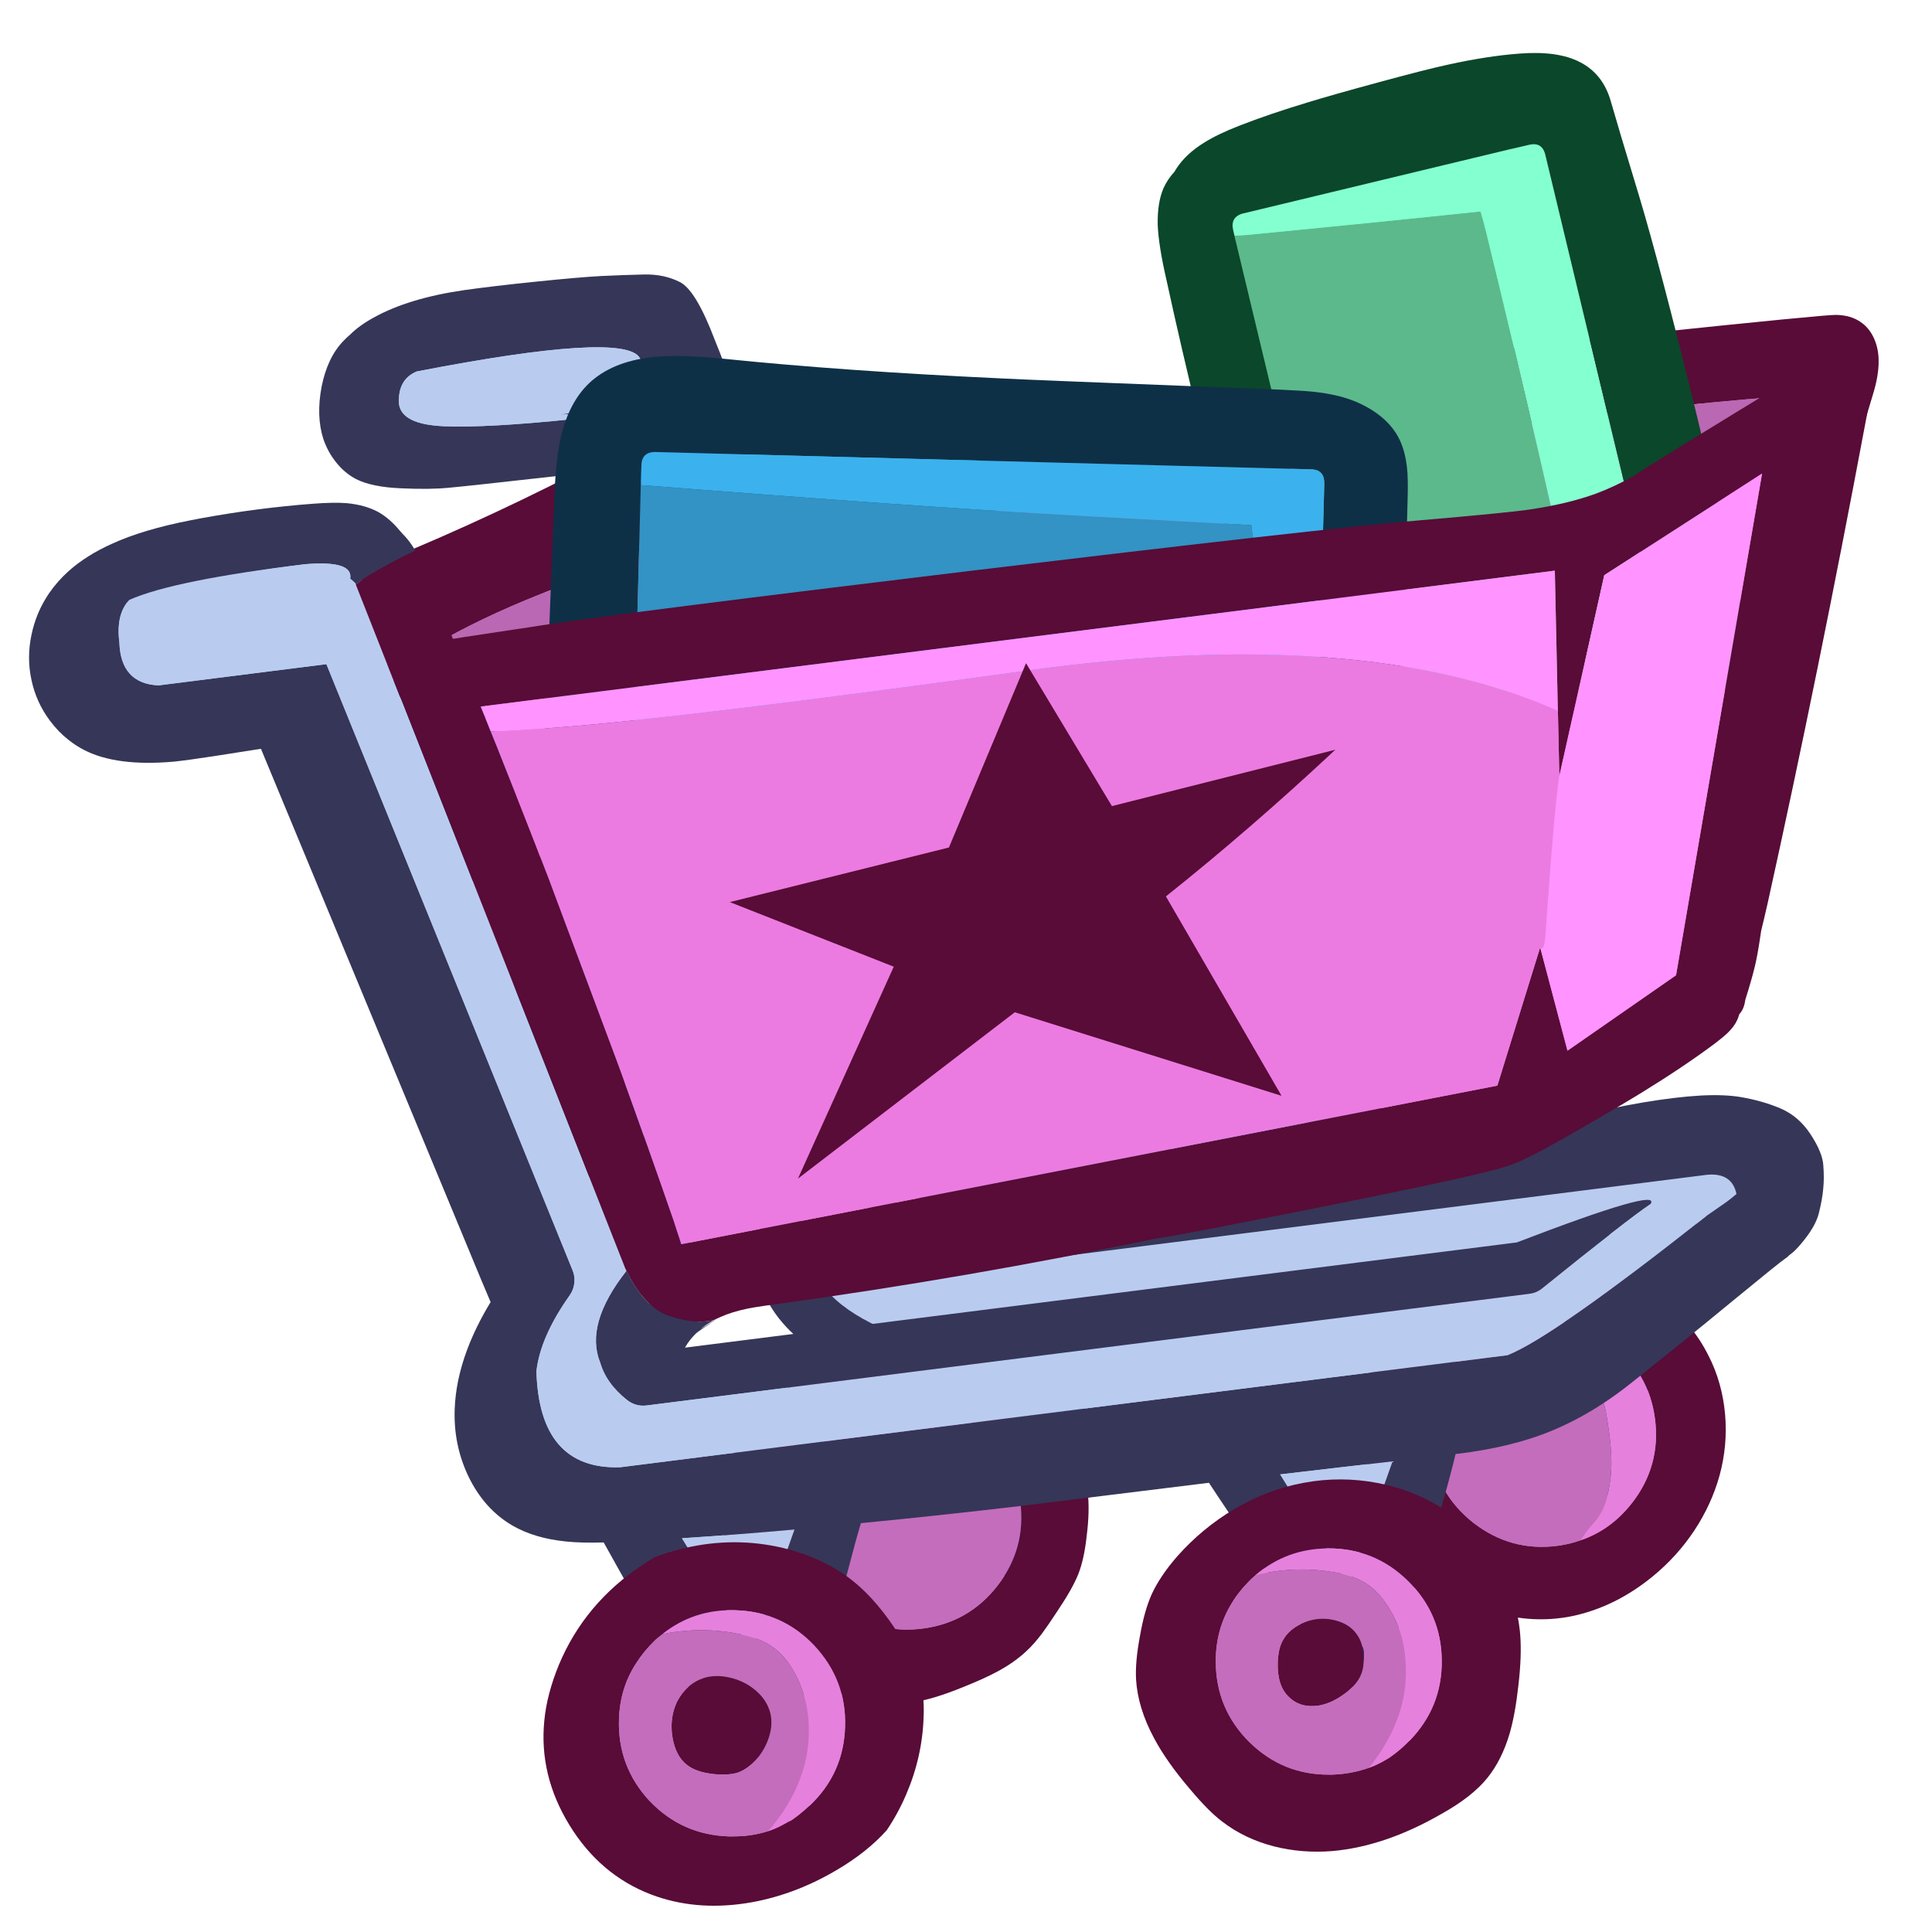
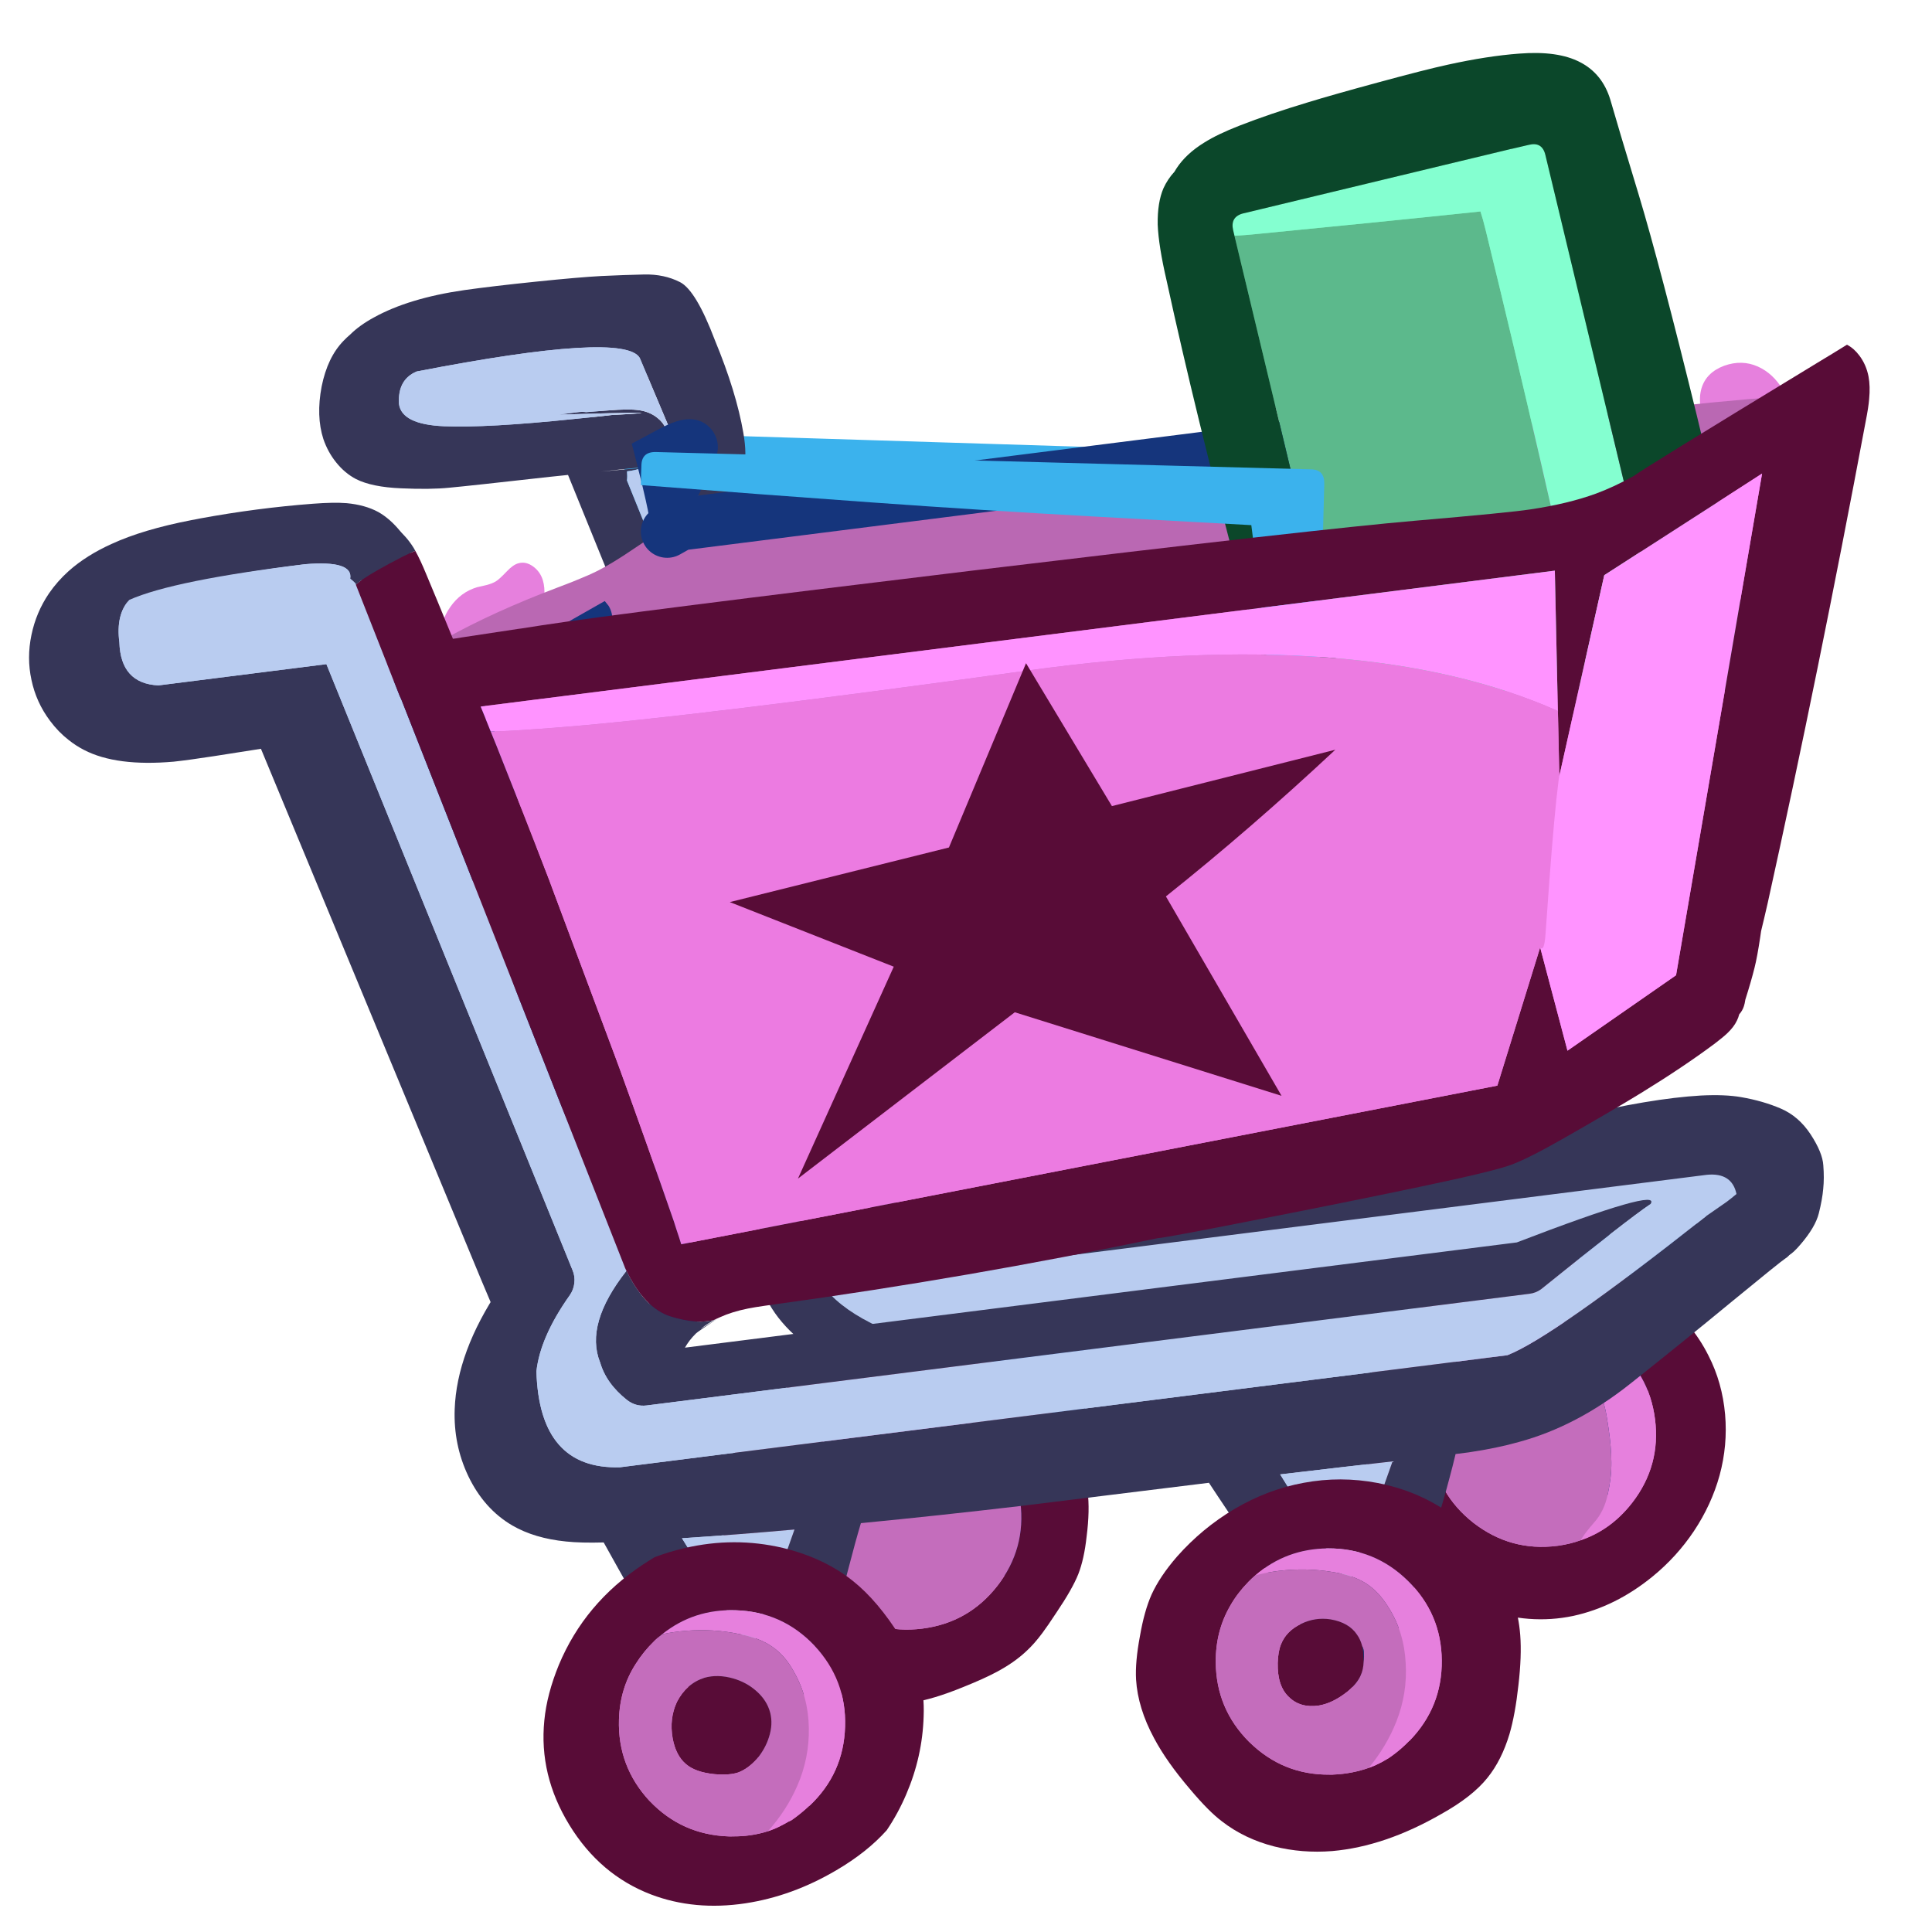
<svg xmlns="http://www.w3.org/2000/svg" xmlns:xlink="http://www.w3.org/1999/xlink" version="1.1" preserveAspectRatio="none" x="0px" y="0px" width="80px" height="80px" viewBox="0 0 80 80">
  <defs>
    <g id="shop_basic_0_Layer1_0_FILL">
      <path fill="#E680DD" stroke="none" d=" M -82.65 351.85 Q -86.05 352.45 -88.3 355.35 -88.8 356.05 -90.35 359.05 -91.35 361 -93.65 364.75 -95.4 368.15 -95.55 370.85 -95.7 374.9 -92.85 378.65 -90.6 381.6 -86.55 384.1 -82.15 386.9 -77.45 388.5 -71.3 390.7 -66.15 390.25 -62.05 389.95 -56.45 387.6 -51.9 385.8 -49.25 383.85 -45.75 381.35 -41.6 375.9 -38.15 371.35 -36.65 368.1 -34.6 363.6 -34.35 358.5 -34.1 353.45 -35.75 348.75 -37.8 342.9 -41.8 342 -43.7 341.6 -46 342.4 -47.45 342.9 -49.95 344.3 -56.95 348.2 -62.4 350.05 -69.5 352.4 -75.7 352 -76.85 351.95 -79.15 351.7 -81.2 351.55 -82.65 351.85 M -128.75 370.75 Q -134.9 370.15 -139.15 371.7 -143.95 373.5 -149 379 -157 387.65 -160 397.15 -161.7 402.4 -161.7 407.7 -161.75 413.3 -159.9 418.2 -156.85 426.45 -148.85 432.1 -141.3 437.45 -132 438.65 -125.45 439.45 -119.95 438.05 -114.25 436.6 -109.2 432.65 -104.55 429 -101 423.65 -97.75 418.85 -95.75 413.15 -94.15 408.65 -94 404.95 -93.65 398.3 -97.6 390.75 -100.05 386.25 -106.05 378.65 -107.6 376.7 -108.5 375.8 -110 374.3 -111.5 373.6 -112.8 372.95 -114.7 372.6 -115.35 372.5 -118.05 372.2 -121.55 371.8 -128.75 370.75 M -224.25 349.15 Q -228.5 349.55 -231.3 350.4 -235.05 351.5 -237.45 353.6 -241.1 356.7 -242.8 363.1 -244.95 371.15 -241.85 376.6 -241.35 377.4 -240.15 379 -239 380.5 -238.5 381.4 -238.4 381.55 -236.9 384.85 -235.95 386.95 -234.85 387.95 -233.15 389.55 -230.3 389.9 -228.3 390.15 -225.05 389.8 -220.45 389.3 -218.25 388.6 -215.05 387.6 -209.95 384.15 -207.05 382.25 -205.05 380.6 -199.55 375.95 -195.25 366.95 -194 364.25 -193.55 362.35 -193 359.7 -193.7 357.6 -195.05 353.8 -200.75 351.5 -210.15 347.7 -224.25 349.15 M -291.35 375 Q -296.2 378.35 -298.9 381.55 -302.15 385.5 -304.45 391.65 -308.3 401.85 -307.05 410.9 -306.4 415.9 -304.1 420.25 -301.7 424.85 -297.95 427.8 -293.2 431.5 -286.15 432.85 -280.65 433.9 -272.95 433.65 -266.15 433.45 -262.1 432.05 -256.65 430.2 -252.25 425.45 -248.25 421.1 -245.85 415.2 -244.4 411.7 -242.8 405.55 -241.2 399.05 -241.15 395.65 -241.05 390.8 -243.05 387.45 -243.6 386.6 -244.65 385.25 -245.9 383.65 -246.3 383.1 -248.1 379.9 -249.2 378.45 -251.3 375.65 -256.3 373.1 -267.4 367.4 -276.35 368.55 -283.15 369.45 -291.35 375 M 25.85 123.7 Q 27.05 119.1 27.1 115.3 27.15 110.8 25.4 106.95 23.55 102.75 20.05 100.6 16.35 98.35 11.8 99.35 7.15 100.45 5.5 104.25 4.65 106.2 4.7 108.85 4.7 110.6 5.25 113.65 L 6.85 123.1 Q 7.15 124.95 6.75 125.75 6.3 126.7 4.65 127.6 -1.1 130.75 -4.3 132.3 -9.4 134.75 -13.7 136.05 -18.85 137.65 -25.35 138.45 -29.95 139 -37.3 139.3 -59.2 140.4 -86.6 140.55 -103.05 140.65 -135.95 140.35 L -257.6 139.25 Q -274.15 139.15 -287.35 138.9 -287.9 131.05 -286 123.45 -285.1 119.85 -285.05 119.4 -284.6 117.1 -284.9 115.35 -285.25 113.2 -286.8 111.7 -288.45 110.1 -290.4 110.4 -291.75 110.6 -293.5 112.05 -295.65 113.8 -296.5 114.15 -297.4 114.55 -298.85 114.75 -299.65 114.85 -301.3 115 -305.45 115.7 -308.45 119 -311.5 122.35 -311.75 126.5 -311.9 129 -311.2 132.05 -310.8 134.3 -309.2 140.85 L -288.8 222.8 Q -284.05 241.85 -281.95 251.45 -278.45 267.4 -276.8 280.4 -276.4 283.6 -275.85 285.35 -275 288 -273.3 289.35 -271.1 291.1 -267.4 290.9 -265.45 290.8 -260.95 289.7 -252.6 287.65 -239.7 287.4 -225.35 287.5 -218.2 287.05 -209.15 286.5 -195.5 284.1 -175.1 280.55 -172.85 280.2 -162 278.6 -148.5 277.75 -139.55 277.15 -124.05 276.65 L -73.45 275.05 Q -65.7 274.85 -61.7 274.4 -55.25 273.65 -50.4 271.75 -45.4 269.8 -38.5 265 -29 258.35 -27.1 257.25 -23.45 255.25 -21.75 254.2 -18.75 252.3 -17 250.35 -15.15 248.25 -13.85 245 -13.1 243.2 -11.85 239.05 4.1 185.4 23.2 131.8 25.15 126.4 25.85 123.7 Z" />
      <path fill="#B9CCF0" stroke="none" d=" M -125.65 351.25 Q -128.75 350.9 -130.75 351.55 -133.6 352.55 -134.35 354.95 -134.45 355.3 -134.6 356 -134.75 356.65 -135 357.05 -135.3 357.5 -136.15 358.25 -137 359.25 -136.85 360.8 -136.7 362.25 -135.8 363.45 -134.9 364.6 -133.7 364.9 -132.95 365 -131.85 364.7 -130.2 364.25 -130.05 364.2 -129.25 364.1 -128 364.25 -126.25 364.45 -125.95 364.45 -123.6 364.3 -122.4 364.35 -121.55 364.35 -120.15 364.55 -118.35 364.85 -117.9 364.9 -114.6 365.15 -113 365.55 -112.85 365.6 -109.2 367 -106.95 367.85 -105.4 367.65 -103.7 367.45 -101.1 365.65 -99.3 364.45 -98.7 363.6 -97.95 362.5 -97.8 360.75 -97.45 358.4 -98.25 356.95 -99.15 355.2 -102.05 354.15 -107.5 352.05 -113 352.05 -113.75 352.05 -116.75 352.15 -119.1 352.2 -120.55 352.05 -122.25 351.9 -125.65 351.25 M -249.65 353.4 Q -250.85 352.9 -252.85 353.15 -256.05 353.45 -256.2 353.45 -257.6 353.45 -259.85 352.85 -262.55 352.15 -263.55 352.05 -264.6 351.95 -266.1 352 -266.95 352 -268.65 352.1 -272.35 352.2 -275.95 351.5 -277.85 351.1 -278.6 351.1 -280.15 351 -281.15 351.55 -281.95 352.05 -282.45 352.9 -282.95 353.75 -282.9 354.7 -282.85 355.85 -282.05 356.9 -281.35 357.85 -280.2 358.45 -278.85 359.2 -275.6 359.7 -270.25 360.5 -268.5 360.5 -266.5 360.5 -266.1 360.55 -264.95 360.7 -262.75 361.4 -259.25 362.55 -254.85 363.2 -252.05 363.5 -250.8 362.95 -249.55 362.45 -248.55 361.2 -246.95 359.45 -246.9 357.6 -246.8 356.25 -247.6 355.05 -248.4 353.9 -249.65 353.4 M -321.7 117.75 Q -322.1 112.5 -322.5 109.45 -323.55 102.1 -327.8 101.25 -328.85 101.05 -330.4 101.35 L -333.05 101.85 Q -334.8 102.05 -337.25 101.65 -338.65 101.4 -341.45 100.8 -346.85 99.75 -354.85 100.25 -359.4 100.55 -368.45 101.2 -378.55 101.45 -380.5 101.75 -387.2 102.7 -390.75 106.35 -394.6 110.3 -395.5 118.3 -396.75 128.85 -391.8 133.8 -388.6 137 -382.85 137.7 -379.25 138.1 -372.45 137.5 -360.7 136.5 -349.45 136.5 -346.55 136.5 -345.2 137.25 -343.9 138 -343.05 139.75 -342.55 140.85 -342 143 -326.1 208.65 -308.45 277.25 -307.15 282.4 -307.5 285.05 -307.75 286.9 -308.75 289.05 -309.15 289.85 -310.75 292.75 -317.85 305.85 -317.1 317.65 -316.65 324.35 -313.55 330.1 -310.3 336.2 -304.95 339.5 -297.85 343.9 -286.65 343.65 -283 343.6 -277.15 342.95 -269.65 342.15 -267.7 342 -262.85 341.65 -249.9 341.85 -223.5 342.4 -170.65 341.9 L -91.75 341.1 Q -82.6 341 -78.05 340.7 -70.45 340.2 -64.5 338.75 -54.7 336.35 -42.9 329.65 -29.4 321.35 -22.7 317.2 -17.5 314.05 -15.5 312.55 -11.65 309.7 -9.5 306.6 -7.6 303.75 -7.3 300.65 -6.95 297.15 -8.85 294.85 -10.3 293.1 -13 292.25 -14.9 291.7 -18.05 291.45 -27.05 290.75 -45.1 290.85 L -212.3 292.1 Q -225.15 292.2 -231.55 293 -237.2 293.7 -239.1 296.2 -240.4 297.95 -240.3 300.35 -240.25 302.6 -239.05 304.65 -237.45 307.4 -232.7 310.85 -240.3 312.9 -249.95 314 -256.05 314.7 -267.55 315.45 -273.05 315.8 -275.85 315.85 -280.5 315.9 -284.15 315.35 -287.15 314.85 -288.35 313.7 -290.65 311.55 -289.7 307.45 -289.05 304.65 -286.2 299.95 -283.15 295.05 -282.4 292.5 -281.55 289.4 -281.95 285.35 -282.25 282.7 -283.35 278.1 -285.3 270.15 -291.6 246.9 -296.85 227.4 -299.5 215.6 -299.65 214.95 -304.5 191.75 -307.45 177.45 -310.1 168.1 -314.4 154.2 -316.45 147.25 -320.05 134.95 -321.05 126.05 -321.3 123.8 -321.7 117.75 M -290.5 55.8 Q -296.05 56.75 -299.95 56.95 -302.1 57.1 -306.5 57.1 -310.4 57.2 -313 57.8 -316.85 58.65 -319.2 60.85 -321.8 63.2 -322.35 66.85 -322.75 69.95 -321.3 73.05 -319.9 75.95 -317.3 78 -312.85 81.55 -305.5 82.4 -301.8 82.9 -294.35 82.8 -284.15 82.6 -279.15 82.35 -276.85 82.25 -275.75 82.1 -273.9 81.8 -272.55 81.1 -271.2 80.4 -269.3 78.55 -267.15 76.4 -266.25 75.75 -265.05 74.9 -263.1 74.05 -260.85 73.15 -259.8 72.65 -257.55 71.6 -253.25 68.6 -251.35 67.3 -250.65 66.4 -249.05 64.35 -249.2 61.2 -249.3 58.95 -250.4 57.15 -251.65 55.2 -253.6 54.9 -254.8 54.75 -257.15 55.15 -258.25 55.15 -259.7 54.8 -260.55 54.6 -262.2 54.1 -269.65 52.05 -281.15 54.05 -284.25 54.6 -290.5 55.8 Z" />
      <path fill="#3BB2ED" stroke="none" d=" M -99.2 129.6 Q -96.55 129.65 -95.1 129.5 -92.9 129.2 -91.35 128.3 -87.1 125.9 -86.45 119.05 -86 114 -88.25 111.4 -89.4 110.05 -91.5 109.2 -92.85 108.65 -95.4 108.1 -102.4 106.65 -119.3 103.9 L -246.25 83.8 Q -250.8 83.1 -253.65 83.4 -257.7 83.9 -259.7 86.45 -261.05 88.25 -261.85 92.45 L -266.35 115.9 Q -267.95 124.5 -264.2 127.2 -262.55 128.4 -259.85 128.4 -258.7 128.4 -255.05 127.85 -251.1 127.25 -242.1 127.35 L -99.2 129.6 Z" />
      <path fill="#74E7AF" stroke="none" d=" M -19.85 46.05 Q -20.7 41.05 -23.15 38.9 -25.35 37 -30.35 36.4 -42.95 35 -62.55 38.5 -67.9 39.5 -78.6 41.55 -88 43.25 -94.75 43.85 -98.45 44.15 -100.35 44.7 -103.35 45.6 -104.7 47.6 -106.15 49.7 -106.15 54.35 -106.15 66.7 -104.95 78.9 -104.7 81.75 -104.65 82.35 -104.6 84.35 -104.85 85.8 -104.95 86.55 -105.3 88.05 -105.55 89.35 -105.4 90.25 -105.05 92.2 -103.05 93.7 -101.75 94.75 -99.1 95.85 L -83.95 102.05 Q -80.95 103.25 -79.35 104.2 -76.95 105.65 -75.7 107.55 -74.25 109.8 -74 113.55 -73.85 115.7 -73.9 120.1 -73.5 126.65 -69.75 129.2 -68.4 130.1 -66.4 130.5 -65.25 130.75 -62.75 130.95 -51.2 131.85 -44.05 132.1 -33.8 132.45 -25.4 131.85 -22 131.6 -19.9 130.95 -17 130 -15.55 128.05 -14.3 126.35 -14 123.7 -13.85 122 -14.1 118.9 -16 98.95 -16.9 88.95 -18.45 71.45 -18.85 59 -19.15 49.95 -19.85 46.05 Z" />
    </g>
    <g id="shop_basic_0_Layer0_0_FILL">
      <path fill="#363658" stroke="none" d=" M -231.1 85.35 Q -231.552 75.125 -235.2 61.75 -238.301 48.893 -241.95 46.4 -245.606 43.909 -250.55 43.4 -255.446 42.895 -261.05 42.45 -266.596 42.049 -277.35 41.8 -288.103 41.551 -295.2 41.65 -309.05 41.9 -318.2 45.55 -321.994 47.03 -324.55 49 -325.531 49.64 -326.4 50.35 -330.85 53.9 -333.2 60.9 -335.5 68 -334.4 73.85 -333.7 77.2 -332 79.95 -330.2 82.9 -327.6 84.7 -323.95 87.153 -316.85 88.35 -309.695 89.589 -304.95 89.7 -300.217 89.865 -280 90.15 -277.607 90.212 -275.45 90.25 L -267.25 121.05 Q -266.71 122.978 -265.25 124.25 -263.743 125.585 -261.8 125.85 -259.856 126.105 -258.1 125.2 L -238.9 115.75 -232.55 112.6 Q -230.431 111.578 -229.5 109.4 -228.514 107.284 -229.15 105.05 L -232.15 94.3 Q -230.833 90.951 -231.1 85.35 M -314.75 67.55 Q -314.346 61.539 -309.4 60.15 -257.165 56.716 -254.2 63.75 L -243.1 103.35 -256.75 110.05 -261.15 93.45 Q -260.906 92.462 -260.85 91.2 -258.727 91.228 -257.05 90.8 -258.414 90.784 -261.55 90.65 -264.73 90.562 -267.25 90.45 -258.613 90.578 -256.7 90.7 -256.385 90.645 -256.1 90.55 -253.15 89.65 -251.35 87.2 -249.35 84.6 -250.05 81.85 -250.45 80.3 -251.75 79 -252.95 77.75 -254.6 77.05 -256.75 76.1 -261.25 75.8 -263.833 75.626 -269.05 75.4 -269.982 75.15 -271 75.15 L -275.8 75.15 Q -244.486 78.185 -261.5 77 -262.025 76.962 -262.55 76.9 -265.826 76.882 -272.35 76.7 -293.912 76.206 -304.35 74.45 -314.735 72.694 -314.75 67.55 Z" />
      <path fill="#B9CCF0" stroke="none" d=" M -309.4 60.15 Q -314.346 61.539 -314.75 67.55 -314.735 72.694 -304.35 74.45 -293.912 76.206 -272.35 76.7 -265.826 76.882 -262.55 76.9 -262.025 76.962 -261.5 77 -244.486 78.185 -275.8 75.15 L -271 75.15 Q -269.982 75.15 -269.05 75.4 -263.833 75.626 -261.25 75.8 -256.75 76.1 -254.6 77.05 -252.95 77.75 -251.75 79 -250.45 80.3 -250.05 81.85 -249.35 84.6 -251.35 87.2 -253.15 89.65 -256.1 90.55 -256.385 90.645 -256.7 90.7 -254.961 90.856 -257.05 90.8 -258.727 91.228 -260.85 91.2 -260.906 92.462 -261.15 93.45 L -256.75 110.05 -243.1 103.35 -254.2 63.75 Q -257.165 56.716 -309.4 60.15 Z" />
    </g>
    <g id="shop_basic_0_Layer0_1_FILL">
      <path fill="#363658" stroke="none" d=" M 9.15 290.75 Q 6.786 285.939 2.65 283.5 -1.495 281.056 -6.75 279.45 -10.65 278.25 -16.6 277.8 -29.05 276.95 -48.65 279.1 -74.95 281.95 -80.7 282.2 -87.6 282.55 -89.7 282.8 -94.75 283.45 -98.25 285.15 -101.7 286.9 -102.25 289.35 -102.6 290.95 -101.75 292.55 -100.95 294.05 -99.45 294.95 -97.3 296.25 -93.05 296.55 -84.3 297.25 -70.7 296.2 -51.55 294.7 -48.4 294.6 -40.85 294.45 -25.65 295.15 -19.8 295.45 -17 295.9 -12.2 296.65 -8.8 298.45 -7.15 299.25 -6.6 300.35 -5.75 302.05 -7.1 304.25 -8.45 306.45 -13.2 309.5 -17.75 312.35 -18.95 314.9 -19.3 315.65 -19.75 317.2 -20.25 318.85 -20.55 319.55 -20.8 320.1 -21.4 321.2 -21.85 322.25 -21.9 323 -21.95 324.65 -20.2 325.75 -19.044 326.521 -17.6 326.75 -17.159 326.827 -16.7 326.85 -14.484 327.021 -12.25 326.55 -9.867 324.602 -6.45 321.45 -1.549 316.902 -1.2 319.05 -0.86 321.207 3.25 317.45 7.417 313.683 8.7 310.4 9.985 307.123 10.55 304.5 11.151 301.929 11.3 298.75 11.511 295.616 9.15 290.75 M -316.9 101.5 Q -317.624 100.09 -318.3 99 -320.5 95.45 -323.2 93.45 -326.2 91.3 -330.7 90.3 -333.85 89.65 -338.95 89.4 -352.764 88.707 -367 89.5 -368.176 89.574 -369.35 89.65 -381.5 90.45 -389.6 93 -396.189 95.013 -401.05 98.35 -404.152 100.51 -406.55 103.2 -410.3 107.45 -412.15 112.85 -414.05 118.35 -413.55 123.9 -413.1 129.55 -410.25 134.55 -408.577 137.515 -406.3 139.8 -404.699 141.45 -402.8 142.75 -395.4 147.85 -381.15 148.4 -377.355 148.469 -371.2 148.3 -366.776 148.179 -359.35 147.95 L -325.45 271.7 Q -320.95 288.25 -319.8 292.15 -317.85 298.85 -314.1 299.15 -312.4 299.25 -310.9 298.05 -309.55 296.95 -308.9 295.25 -308.1 292.9 -308.7 288.35 -311.7 262.45 -324.75 217.6 -332.45 191.05 -334.7 182.6 -340 162.8 -342.6 147.15 -343.15 143.85 -343.7 142.2 -344.6 139.5 -346.2 137.95 -347.9 136.3 -350.85 135.6 -352.7 135.15 -356.25 134.9 -365.831 134.341 -372.65 133.95 -378.615 133.584 -382.45 133.35 -387.45 133.05 -390.25 132.3 -394.5 131.15 -396.7 128.45 -399.75 124.8 -398.5 119.35 -397.35 114.2 -393.3 111 -389.8 108.2 -384.45 106.8 -380.75 105.85 -374.55 105.3 -371.863 105.053 -368.95 104.85 -357.691 104.048 -343 103.85 -339.4 103.8 -337.4 104.1 -334.35 104.6 -332.4 106.05 -330.65 107.3 -329.35 109.65 -328.55 111.15 -327.45 114.05 -325.496 119.427 -323.6 125.65 -323.736 126.678 -323.3 127.55 -323.217 127.733 -323.15 127.9 -322.601 128.741 -321.6 129.2 -320.45 129.75 -319.2 129.65 -318.1 129.6 -316.75 129.2 -316.2 129 -314.45 128.25 -312.566 127.425 -310.6 126.6 -315.775 112.141 -316.9 101.5 Z" />
      <path fill="#618DE1" stroke="none" d=" M -311.15 180.4 Q -312.12 175.274 -313.2 169.6 -316.355 153.108 -319.75 139.7 L -319.75 180.4 -311.15 180.4 Z" />
      <path fill="#15357C" stroke="none" d=" M -316 139.2 Q -317.7 138.65 -318.5 138.55 -319.113 138.463 -320.1 138.4 -319.916 139.042 -319.75 139.7 -316.355 153.108 -313.2 169.6 -312.12 175.274 -311.15 180.4 -303.93 217.998 -301.95 226.05 -298.5 239.75 -291.75 261.7 L -282.05 293.85 Q -280.9 297.6 -279.55 299.65 -277.65 302.6 -274.95 303.05 -272.25 303.6 -269.8 301.5 -267.5 299.55 -266.85 296.6 -266.3 294.1 -266.85 290.95 -267.2 288.85 -268.35 285.35 -274.6 266.05 -277.7 256.35 -283.05 239.35 -286.15 227.05 -289.3 214.6 -292.7 196.5 -294.329 187.451 -295.65 180.4 -297.259 171.437 -298.35 165.7 -301.359 150.004 -304.8 136.9 -306.521 137.684 -308.1 138.4 -311.5 139.95 -313.45 139.8 -314.4 139.75 -316 139.2 M -239.15 83.05 Q -240.15 81.7 -241.6 81 -243.9 79.9 -247.05 80.45 -249.15 80.8 -252.6 82.15 -255.716 83.385 -258.85 84.55 -258.714 85.355 -258.6 86.25 L -257.55 95 Q -257.05 99.7 -256.95 101.25 -256.7 104.8 -257 107.5 -257.039 107.863 -257.1 108.2 L -257.85 108.55 -253.7 106.5 -252.5 105.95 Q -249.8 104.55 -248.5 103.5 -247.275 102.49 -246.65 101.35 -246.35 101.208 -246.1 101.05 -244.05 99.75 -243.05 97.6 -242.199 95.736 -242.65 94.05 -240.73 93.227 -239.65 92 -237.3 89.3 -237.85 86 -238.15 84.4 -239.15 83.05 M -269.55 123.65 Q -270.005 122.935 -270.35 122.35 -274.081 123.888 -278.35 125.65 L -284.3 128.15 Q -285.99 128.854 -287.6 129.5 -287.483 129.908 -287.3 130.25 -286.15 132.5 -283.1 133.2 -281.4 133.65 -277.85 133.35 -273.1 132.85 -271.15 131.1 -269.6 129.8 -269.15 127.65 -268.7 125.55 -269.55 123.65 Z" />
-       <path fill="#580C37" stroke="none" d=" M -257.55 95 L -258.6 86.25 Q -258.714 85.355 -258.85 84.55 -287.703 95.717 -315.85 103.65 L -316.8 101.75 Q -316.838 101.643 -316.9 101.5 -315.775 112.141 -310.6 126.6 -297.886 121.497 -281.65 117.6 -278.1 116.75 -276.3 116.25 -273.25 115.45 -271 114.65 -267.15 113.25 -261.75 110.5 L -257.85 108.55 -257.1 108.2 Q -257.039 107.863 -257 107.5 -256.7 104.8 -256.95 101.25 -257.05 99.7 -257.55 95 M 46.65 92.85 Q 44.5 90.9 40.9 90.35 38.545 89.949 -7.65 88.95 -53.784 88.003 -46.45 88.95 -39.066 89.947 -41.05 90.3 -42.995 90.701 -47.3 92 -49.406 92.608 -50.8 93.8 -52.702 93.95 -54.5 94.1 -59.4 94.5 -61.9 95.9 -63.65 96.9 -64.7 98.55 -65.8 100.35 -65.55 102.15 -65.3 103.85 -64 105.2 -63.652 105.548 -63.25 105.85 -62.292 106.589 -61.05 107.05 -58.75 107.9 -54.15 107.8 -26.2 107.5 -11.3 107.65 8.487 107.817 25.05 108.7 28.363 108.891 31.55 109.1 29.686 111.049 29.65 113.25 25.348 122.711 21.85 132.05 19.9 137.2 19.5 140.6 18.9 145.45 20.85 148.9 21.8 150.6 23.1 151.05 25.25 151.8 27.9 149.25 30.75 146.65 33.1 142.5 34.5 140.05 36.9 134.8 L 46.55 113 Q 48 109.85 48.65 108 49.65 105.15 49.9 102.7 50.2 99.85 49.45 97.35 48.6 94.55 46.65 92.85 Z" />
      <path fill="#BA68B3" stroke="none" d=" M -54.15 107.8 Q -58.75 107.9 -61.05 107.05 -62.292 106.589 -63.25 105.85 L -249.5 105.85 -252.9 107.2 Q -253.232 106.855 -253.7 106.5 L -257.85 108.55 -261.75 110.5 Q -267.15 113.25 -271 114.65 -273.25 115.45 -276.3 116.25 -278.1 116.75 -281.65 117.6 -297.886 121.497 -310.6 126.6 -312.566 127.425 -314.45 128.25 -316.2 129 -316.75 129.2 -318.1 129.6 -319.2 129.65 -320.45 129.75 -321.6 129.2 -322.601 128.741 -323.15 127.9 -323.914 128.487 -324.55 129.25 -325.65 130.5 -325.95 131.95 -326.4 134.05 -325.05 135.95 -323.75 137.9 -321.65 138.3 -320.776 138.342 -320.1 138.4 -319.113 138.463 -318.5 138.55 -317.7 138.65 -316 139.2 -314.4 139.75 -313.45 139.8 -311.5 139.95 -308.1 138.4 -306.521 137.684 -304.8 136.9 -301.359 150.004 -298.35 165.7 -297.259 171.437 -295.65 180.4 L -26.4 180.4 25.05 108.7 Q 8.487 107.817 -11.3 107.65 -26.2 107.5 -54.15 107.8 M -270.35 122.35 Q -270.005 122.935 -269.55 123.65 -268.7 125.55 -269.15 127.65 -269.6 129.8 -271.15 131.1 -273.1 132.85 -277.85 133.35 -281.4 133.65 -283.1 133.2 -286.15 132.5 -287.3 130.25 -287.483 129.908 -287.6 129.5 -285.99 128.854 -284.3 128.15 L -278.35 125.65 Q -274.081 123.888 -270.35 122.35 Z" />
    </g>
    <g id="shop_basic_0_Layer0_1_MEMBER_0_FILL">
      <path fill="#B9CCF0" stroke="none" d=" M -239.9 284.9 Q -239.892 285.588 -240.05 286.3 -242.075 298.85 -225.4 309.2 L -23.25 309.25 Q -11.685 308.831 -10.9 303.15 -11.325 297.623 -17.6 297.45 -17.762 297.45 -17.9 297.45 L -217.15 297.45 Q -219.874 297.447 -221.8 295.5 -226.149 291.053 -226.9 286 -226.997 285.44 -227 284.9 L -239.9 284.9 Z" />
      <path fill="#363658" stroke="none" d=" M 2.1 302.75 L 2.1 302.7 Q 1.717 284.976 -17.25 284.45 -17.316 284.449 -17.4 284.45 -17.7 284.45 -17.9 284.45 L -213.9 284.45 Q -214.015 284.128 -214.1 283.8 -214.57 281.15 -216.8 279.6 -218.968 278.042 -221.6 278.5 -224.244 278.967 -225.8 281.15 -227.024 282.905 -227 284.9 -226.997 285.44 -226.9 286 -226.149 291.053 -221.8 295.5 -219.874 297.447 -217.15 297.45 L -17.9 297.45 Q -17.762 297.45 -17.6 297.45 -11.325 297.623 -10.9 303.15 -11.685 308.831 -23.25 309.25 L -225.4 309.2 Q -242.075 298.85 -240.05 286.3 -239.892 285.588 -239.9 284.9 -239.87 283.074 -240.95 281.4 -242.364 279.145 -245 278.55 -247.596 277.97 -249.9 279.4 -252.153 280.873 -252.75 283.5 -258.361 304.989 -230.45 321.3 -228.896 322.194 -227.15 322.2 L -23 322.25 Q -22.88 322.252 -22.75 322.25 3.754 321.262 2.1 302.75 Z" />
    </g>
    <g id="shop_basic_0_Layer0_1_MEMBER_0_MEMBER_0_FILL">
      <path fill="#B9CCF0" stroke="none" d=" M -100.1 70.05 L -70.75 134.4 -38.3 70.05 -100.1 70.05 Z" />
    </g>
    <g id="shop_basic_0_Layer0_1_MEMBER_0_MEMBER_1_FILL">
      <path fill="#B9CCF0" stroke="none" d=" M 80.35 70 L 109.7 134.35 142.15 70 80.35 70 Z" />
    </g>
    <g id="shop_basic_0_Layer0_1_MEMBER_1_FILL">
      <path fill="#5CB98C" stroke="none" d=" M -42.55 58.65 Q -42.85 55.95 -43.25 53.9 -67.55 53.4 -98.55 52.5 -101.8 52.45 -104.4 52.2 L -91.7 167.35 -30.8 175.05 Q -35.77 117.789 -42.55 58.65 Z" />
      <path fill="#84FFD0" stroke="none" d=" M -33.6 39.5 Q -33.95 39.5 -34.2 39.55 -42.6 40.5 -50.95 41.4 L -101.45 47 -101.5 47 Q -104.9 47.4 -104.55 50.85 L -104.4 52.2 Q -101.8 52.45 -98.55 52.5 -67.55 53.4 -43.25 53.9 -42.85 55.95 -42.55 58.65 -35.77 117.789 -30.8 175.05 L -10.6 177.6 -25.55 42.1 Q -25.9 38.65 -29.3 39.05 L -33.6 39.5 Z" />
      <path fill="#0B472A" stroke="none" d=" M 10.55 180.3 Q 6.303 134.715 3.55 110.85 -0.85 72.65 -3.85 54.85 -6.9 37 -7.9 30.45 -9.05 23.85 -14.15 20.35 -19.25 16.8 -28.85 16.35 -36.75 15.95 -46.65 16.85 -52.35 17.35 -64.4 19.05 -75.85 20.65 -82.2 21.75 -92 23.4 -99.75 25.35 -105.35 26.75 -108.9 28.4 -113.75 30.6 -116.55 33.9 -116.9 34.3 -117.15 34.65 -119.05 36.25 -120.35 38.35 -122.3 41.65 -122.9 47.1 -123.35 52.35 -122.45 61.15 -119.45 95 -113.75 137.1 -112.189 148.501 -109.75 165.05 L -91.7 167.35 -104.4 52.2 -104.55 50.85 Q -104.9 47.4 -101.5 47 L -101.45 47 -50.95 41.4 Q -42.6 40.5 -34.2 39.55 -33.95 39.5 -33.6 39.5 L -29.3 39.05 Q -25.9 38.65 -25.55 42.1 L -10.6 177.6 10.55 180.3 Z" />
    </g>
    <g id="shop_basic_0_Layer0_1_MEMBER_2_FILL">
-       <path fill="#0E3047" stroke="none" d=" M -81.65 95.75 Q -85 94.15 -89.55 93.05 -92.3 92.4 -97.85 91.45 -162.2 80.75 -165.85 80.05 -204.6 73.3 -233.45 66.6 -244.75 64 -251.2 63.95 -261.15 63.8 -267.45 68.4 -272.9 72.45 -275.95 80.5 -277.9 85.7 -279.55 95.55 L -305.4 251.35 Q -306.15 255.7 -305.5 258.8 -304.65 262.85 -301.55 263.85 -299.6 264.5 -297.5 263.5 -295.5 262.6 -294.25 260.75 -294.15 260.6 -294.05 260.45 -290.7 266.65 -280.9 268.15 L -120.6 292.75 Q -113.85 293.75 -109.4 291.4 -107.4 291.6 -105.4 290.7 -101.3 288.9 -98.9 283.8 -97.15 280.3 -95.9 273.95 -83.45 210.9 -70.05 122.15 -69.3 117.35 -69.25 114.75 -69.15 110.65 -70.15 107.55 -71.4 103.7 -74.65 100.55 -77.6 97.7 -81.65 95.75 M -92.9 111.95 Q -89.55 112.4 -90.05 115.9 L -107.35 228.65 -114.65 276.15 Q -114.95 277.95 -115.65 278.9 -116.7 279.3 -118.5 279.05 L -278.8 254.5 Q -282.25 253.95 -281.75 250.55 L -257.9 95 -257.8 94.5 Q -257.85 94.45 -257.8 94.45 -257.5 92.3 -257.15 90.3 -256.7 86.85 -253.2 87.35 L -92.9 111.95 Z" />
-       <path fill="#3293C4" stroke="none" d=" M -109.25 126.3 Q -109.25 124.9 -109.25 123.8 -119.4 121.95 -147.05 116.9 -174.7 111.85 -201.65 106.45 -228.65 101.05 -257.9 95 L -281.75 250.55 Q -282.25 253.95 -278.8 254.5 L -118.5 279.05 Q -116.7 279.3 -115.65 278.9 -114.95 277.95 -114.65 276.15 L -107.35 228.65 Q -107.7 228.4 -108.05 228.1 -110.25 225.85 -110.7 220.15 -111.65 208.85 -111.15 193.15 -110.25 175.15 -109.95 166.1 -109.05 142.75 -109.25 126.3 Z" />
      <path fill="#3BB2ED" stroke="none" d=" M -90.05 115.9 Q -89.55 112.4 -92.9 111.95 L -253.2 87.35 Q -256.7 86.85 -257.15 90.3 -257.5 92.3 -257.8 94.45 -257.85 94.45 -257.8 94.5 L -257.9 95 Q -228.65 101.05 -201.65 106.45 -174.7 111.85 -147.05 116.9 -119.4 121.95 -109.25 123.8 -109.25 124.9 -109.25 126.3 -109.05 142.75 -109.95 166.1 -110.25 175.15 -111.15 193.15 -111.65 208.85 -110.7 220.15 -110.25 225.85 -108.05 228.1 -107.7 228.4 -107.35 228.65 L -90.05 115.9 Z" />
    </g>
    <g id="shop_basic_0_Layer0_1_MEMBER_3_FILL">
      <path fill="#580C37" stroke="none" d=" M -263.2 333.1 Q -266.35 337.2 -267.8 340.95 -269.15 344.5 -269.8 350.4 -270.8 359.35 -269.5 366.65 -267.95 374.95 -263.1 382.3 -258.4 389.5 -251.4 394.6 -246.35 398.25 -240.85 400.25 -234.9 402.35 -229.1 402.3 -224 402.25 -216 400.1 -210.65 398.7 -207.4 397.45 -202.8 395.7 -199.5 393.3 -197.3 391.75 -194.95 389.3 -193.5 387.8 -190.85 384.7 -186.2 379.4 -184.3 375.95 -182.4 372.45 -181.1 367 -179.45 360.65 -179.45 355.85 -179.4 347.7 -183.55 339.5 -187.25 332.15 -193.8 325.65 -200.25 319.3 -206.3 316.55 -211.95 313.95 -219.1 313.45 -231.65 312.4 -243.6 317.75 -255.6 323.05 -263.2 333.1 M -244.1 336.65 L -244.15 336.7 Q -235.878 328.555 -224.3 328.55 -212.722 328.555 -204.5 336.7 L -204.5 336.65 Q -196.301 344.923 -196.3 356.5 -196.301 368.059 -204.5 376.3 L -204.5 376.3 Q -212.741 384.499 -224.3 384.5 -235.859 384.499 -244.1 376.3 L -244.15 376.3 Q -252.299 368.059 -252.3 356.5 -252.299 344.923 -244.1 336.65 Z" />
      <path fill="#C46DBC" stroke="none" d=" M -244.15 336.7 L -244.1 336.65 Q -252.299 344.923 -252.3 356.5 -252.299 368.059 -244.15 376.3 L -244.1 376.3 Q -235.859 384.499 -224.3 384.5 -212.741 384.499 -204.5 376.3 L -204.5 376.3 Q -196.301 368.059 -196.3 356.5 -196.301 344.923 -204.5 336.65 L -204.5 336.7 Q -212.722 328.555 -224.3 328.55 -235.878 328.555 -244.15 336.7 Z" />
    </g>
    <g id="shop_basic_0_Layer0_1_MEMBER_4_FILL">
      <path fill="#580C37" stroke="none" d=" M -104.7 333.45 Q -107.9 338.25 -109.1 342.95 -110.05 346.9 -109.95 354.4 -109.95 359.7 -109.8 362.3 -109.5 366.65 -108.65 370.05 -107 376.35 -102.85 382.45 -96.3 391.9 -85.85 397.15 -75.2 402.5 -64.1 401.6 -53.4 400.65 -43.4 394.4 -36.85 390.3 -31.85 384.55 -26.7 378.6 -23.8 371.65 -20.85 364.5 -20.55 356.85 -20.25 348.95 -22.8 341.9 -25.9 333.05 -33.2 325.9 -40.05 319.2 -49.3 315.2 -58.05 311.4 -65.55 311.55 -72.7 311.6 -81.45 315.35 -97 321.85 -104.7 333.45 M -89.05 340.1 Q -88.21 338.899 -87.95 337.55 -86.838 337.141 -85.9 336.25 -85.811 336.185 -85.75 336.1 -78.299 328.724 -68.15 327.95 L -68.1 327.95 Q -67.041 327.897 -65.9 327.9 -54.323 327.901 -46.1 336.1 L -46.1 336.1 Q -37.904 344.292 -37.9 355.85 -37.901 367.427 -46.1 375.65 L -46.1 375.65 Q -46.592 376.15 -47.15 376.65 L -47.15 376.65 Q -52.779 381.792 -59.9 383.25 -62.597 383.857 -65.55 383.9 L -65.6 383.9 Q -65.737 383.9 -65.9 383.9 -77.445 383.891 -85.7 375.65 L -85.7 375.65 Q -93.845 367.41 -93.85 355.85 -93.888 346.961 -89.05 340.1 Z" />
      <path fill="#E680DD" stroke="none" d=" M -85.75 336.1 Q -85.811 336.185 -85.9 336.25 -85.751 336.234 -85.6 336.2 -80.3 334.95 -76.7 334.55 -71.75 333.95 -67.7 334.65 -60.75 335.9 -55.45 340.65 -52.45 343.35 -51.05 346.6 -50.15 348.65 -49.85 351.45 -49.65 353.1 -49.6 356.5 -49.499 361.396 -49.95 365 -50.353 368.611 -51.8 372.7 -53.191 376.836 -56.05 379.3 -58.87 381.812 -59.9 383.25 -52.779 381.792 -47.15 376.65 L -47.15 376.65 Q -46.592 376.15 -46.1 375.65 L -46.1 375.65 Q -37.901 367.427 -37.9 355.85 -37.904 344.292 -46.1 336.1 L -46.1 336.1 Q -54.323 327.901 -65.9 327.9 -67.041 327.897 -68.1 327.95 L -68.15 327.95 Q -78.299 328.724 -85.75 336.1 Z" />
      <path fill="#C46DBC" stroke="none" d=" M -87.95 337.55 Q -88.21 338.899 -89.05 340.1 -93.888 346.961 -93.85 355.85 -93.845 367.41 -85.7 375.65 L -85.7 375.65 Q -77.445 383.891 -65.9 383.9 -65.737 383.9 -65.6 383.9 L -65.55 383.9 Q -62.597 383.857 -59.9 383.25 -58.87 381.812 -56.05 379.3 -53.191 376.836 -51.8 372.7 -50.353 368.611 -49.95 365 -49.499 361.396 -49.6 356.5 -49.65 353.1 -49.85 351.45 -50.15 348.65 -51.05 346.6 -52.45 343.35 -55.45 340.65 -60.75 335.9 -67.7 334.65 -71.75 333.95 -76.7 334.55 -80.3 334.95 -85.6 336.2 -85.751 336.234 -85.9 336.25 -86.838 337.141 -87.95 337.55 Z" />
    </g>
    <g id="shop_basic_0_Layer0_1_MEMBER_5_FILL">
      <path fill="#77104F" stroke="none" d=" M -265 302.05 Q -265.215 302.173 -265.45 302.25 L -265.4 302.25 Q -265.197 302.171 -265 302.05 Z" />
      <path fill="#363658" stroke="none" d=" M -286.1 286.65 L -285.85 287.5 Q -297.7 299.202 -295.15 309.1 L -295.15 309 Q -294.355 314.445 -289.7 319.2 -287.75 321.145 -285.05 321.15 L -64.8 321.15 Q -63.238 321.151 -61.85 320.4 -38.315 305.878 -32.35 302.9 -28.749 298.915 -66.35 308.15 L -273.85 308.15 Q -272.573 306.42 -270.7 305 -270.23 304.633 -265.4 302.25 L -265.45 302.25 Q -269.497 304.131 -269.35 304 -268.158 303.286 -266.85 302.7 -266.235 302.441 -265.65 302.2 -270.046 302.937 -276.4 300.05 -282.693 297.173 -286.1 286.65 M 0.9 318.6 Q 1.402 317.4 1.95 313.8 2.546 309.846 3.15 304.8 3.762 299.807 0.75 298.35 -1.254 297.366 -1.65 297.15 -12.408 304.115 -13.55 304.7 L -19 307.55 Q -60.494 332.587 -72.15 335.55 L -237.75 335.5 Q -237.94 335.5 -238.15 335.5 L -239 335.5 Q -239.444 335.503 -239.9 335.5 -266.69 335.506 -293.5 335.5 -313.402 333.591 -311.05 309.35 -309.051 301.02 -300.5 291.7 -299.375 290.46 -299 288.85 -298.585 287.239 -299.05 285.6 L -340.65 129.2 -382.55 129.2 Q -391.772 127.582 -390.8 117.4 -390.822 110.458 -387.05 107.3 -375.537 103.842 -342.75 104 -330.804 104.52 -332.15 108.95 -331.577 109.535 -331 110.3 L -330.95 110.6 Q -330.186 110.102 -329.2 109.55 -325.9 107.85 -318.65 105.2 -316.681 104.501 -315.3 104.15 -315.438 103.762 -315.6 103.4 -317.25 99.8 -319.65 97.75 -322.5 95.35 -327 94.45 -328.675 94.126 -331 93.95 -333.497 93.07 -336.55 92.65 -340.05 92.15 -346.5 92.2 L -372.4 92.25 Q -378.85 92.3 -382 92.55 -387.35 92.95 -391.4 94.15 -396.3 95.6 -400 98.4 -404.1 101.45 -406.05 105.6 -407.75 109.3 -408.2 115.45 -408.75 122.3 -407.4 126.4 -406.25 129.85 -403.65 132.65 -401.15 135.4 -397.75 137 -394.7 138.5 -390.55 139.15 -387.75 139.6 -383 139.85 -370.256 140.523 -356.8 140 -356.504 141.306 -356 143.1 -348.9 168.95 -334.3 220.55 L -329.7 237.2 Q -324.55 256.3 -318.85 282.85 -318.25 285.726 -317.5 287.75 -330.024 302.105 -332.3 316.15 -333.7 324.8 -331.05 332.9 -328.2 341.5 -321.75 346.45 -316.7 350.3 -309.05 352.05 -305.442 352.899 -299.85 353.45 -293.711 368.764 -290.35 376.55 -283.55 392.4 -277.05 404.5 -275.65 407.1 -274.55 408.35 -272.9 410.3 -270.95 410.85 -269.25 411.35 -267.35 410.8 -265.65 410.3 -264.1 409.1 -262.2 407.6 -259.45 403.4 -254.5 395.75 -252.65 392.65 -248.95 386.55 -246.55 381.5 -244.45 377.15 -240.55 367.4 -238.005 361.003 -236.1 356.7 -217.372 357.252 -196.25 357.45 -170.256 357.509 -149.4 357.6 -148.699 359.078 -147.7 361.05 -138.45 379.4 -127.55 403.5 -125.35 408.6 -123.2 410.55 -121.55 412 -119.45 412.5 -117.2 413 -115.5 412.05 -113.7 411.05 -111.85 407.65 -104.05 393.3 -100.35 386.05 -94.2 373.9 -90.15 363.8 -89.096 361.247 -87.95 358.2 -85.954 358.218 -84.7 358.2 -77.55 358.05 -72 357.2 -57.347 355.155 -42.85 346.35 -28.311 337.534 -15.3 329.3 -2.288 321.11 -0.95 320.45 0.392 319.846 0.9 318.6 M -266.9 384.6 L -280.5 354.85 Q -267.381 355.652 -252.6 356.2 L -266.9 384.6 M -103.65 358.05 L -118.25 387 -131.65 357.75 Q -115.743 357.879 -103.65 358.05 Z" />
      <path fill="#B9CCF0" stroke="none" d=" M -323.35 140.2 Q -323.522 139.739 -323.65 139.25 L -330.95 110.6 -331 110.3 Q -331.577 109.535 -332.15 108.95 -330.804 104.52 -342.75 104 -375.537 103.842 -387.05 107.3 -390.822 110.458 -390.8 117.4 -391.772 127.582 -382.55 129.2 L -340.65 129.2 -299.05 285.6 Q -298.585 287.239 -299 288.85 -299.375 290.46 -300.5 291.7 -309.051 301.02 -311.05 309.35 -313.402 333.591 -293.5 335.5 -266.69 335.506 -239.9 335.5 -239.444 335.503 -239 335.5 L -238.15 335.5 Q -237.94 335.5 -237.75 335.5 L -72.15 335.55 Q -60.494 332.587 -19 307.55 L -32.4 303.05 Q -32.367 303.027 -32.35 302.95 -32.339 302.941 -32.35 302.9 -38.315 305.878 -61.85 320.4 -63.238 321.151 -64.8 321.15 L -285.05 321.15 Q -287.75 321.145 -289.7 319.2 -294.355 314.445 -295.15 309 L -295.15 309.1 Q -297.7 299.202 -285.85 287.5 L -286.1 286.65 -286.1 286.6 -323.35 140.2 M -118.25 387 L -103.65 358.05 Q -115.743 357.879 -131.65 357.75 L -118.25 387 M -280.5 354.85 L -266.9 384.6 -252.6 356.2 Q -267.381 355.652 -280.5 354.85 Z" />
      <path fill="#580C37" stroke="none" d=" M 44.8 117.45 Q 45.95 114 46.35 112.05 47.05 108.95 46.9 106.45 46.7 103.5 45.3 101.05 44.21 99.124 42.6 98 38.909 99.693 34.7 101.55 -12.226 122.543 -13.8 123.6 -18.867 125.638 -23.6 126.75 -30.8 128.4 -40.25 128.6 -45.253 128.753 -69 127.8 -92.691 126.842 -179 126.3 -265.315 125.805 -286.45 126.35 -289.244 126.424 -291.7 126.5 -292.059 126.509 -292.4 126.5 L -306.75 126.85 Q -307.41 126.889 -307.9 126.9 -308.013 126.898 -308.15 126.9 -308.613 126.901 -308.8 126.9 L -309.5 124.3 Q -311.389 117.238 -313.35 110.2 -314.365 106.436 -315.3 104.15 -316.681 104.501 -318.65 105.2 -325.9 107.85 -329.2 109.55 -330.186 110.102 -330.95 110.6 L -323.65 139.25 Q -323.522 139.739 -323.35 140.2 L -286.1 286.6 -286.1 286.65 Q -282.693 297.173 -276.4 300.05 -270.046 302.937 -265.65 302.2 -265.348 302.117 -265.1 302 -265.051 302.016 -265.05 302 -264.648 301.868 -264.25 301.75 -261.2 300.8 -257.15 300.5 -256.376 300.447 -255.25 300.4 -253.174 300.332 -249.9 300.3 -202.242 299.797 -154.3 295.95 -152.968 296.118 -130.2 294.55 -107.422 293.029 -88.6 291.5 -69.738 289.967 -65.25 288.9 -60.754 287.844 -51.25 283.9 -38 278.4 -31.15 275.3 -20.1 270.3 -11.6 265.5 -9.2 264.1 -8.2 263.35 -6.35 262 -5.4 260.5 -4.967 259.85 -4.65 259.05 -3.752 258.279 -3.25 257.2 -2.958 256.584 -2.7 255.65 -0.699 251.323 0.55 248.1 1.55 245.55 2.9 240.75 L 3.3 239.3 Q 4.432 236.348 5.8 232.6 25.45 177.65 44.8 117.45 M -36.15 144.4 L -36.15 144.45 -39.75 178.85 Q -39.708 178.943 -39.7 179 L -39.75 178.95 -41.4 194.75 -41.4 194.9 -24.15 147.05 17.75 127 -18.95 247.5 -47.95 262.65 -51.45 236.45 -66.25 269.05 -271.55 282.65 Q -271.808 281.125 -272.3 278.7 -272.449 277.823 -272.65 276.8 -276.738 257.417 -281.1 238.15 -281.488 236.431 -281.9 234.7 L -292.15 191.3 Q -292.385 190.254 -292.65 189.15 -296.816 172.241 -301.2 155.4 -301.278 155.099 -301.35 154.8 L -302.4 150.85 -303.2 147.8 Q -303.242 147.571 -303.3 147.35 -303.689 145.876 -304.1 144.4 L -36.2 144.4 -36.15 144.4 -36.15 144.4 Z" />
      <path fill="#EC7BE1" stroke="none" d=" M -41.8 196.25 Q -41.587 195.48 -41.4 194.75 L -39.75 178.95 Q -84.955 151.61 -168.65 152.55 -252.287 153.497 -284.35 152 -296.803 151.448 -302.4 150.85 L -301.35 154.8 Q -301.278 155.099 -301.2 155.4 -296.816 172.241 -292.65 189.15 -292.385 190.254 -292.15 191.3 L -281.9 234.7 Q -281.488 236.431 -281.1 238.15 -276.738 257.417 -272.65 276.8 -272.449 277.823 -272.3 278.7 -271.808 281.125 -271.55 282.65 L -66.25 269.05 -51.45 236.45 Q -50.59 237.759 -49.7 233.25 -48.313 226.183 -47.1 220.25 -43.75 203.792 -41.8 196.25 Z" />
      <path fill="#FF93FF" stroke="none" d=" M -41.4 194.9 L -41.4 194.75 Q -41.587 195.48 -41.8 196.25 -43.75 203.792 -47.1 220.25 -48.313 226.183 -49.7 233.25 -50.59 237.759 -51.45 236.45 L -47.95 262.65 -18.95 247.5 17.75 127 -24.15 147.05 -41.4 194.9 M -36.15 144.4 L -36.2 144.4 -304.1 144.4 Q -303.689 145.876 -303.3 147.35 -303.242 147.571 -303.2 147.8 L -302.4 150.85 Q -296.803 151.448 -284.35 152 -252.287 153.497 -168.65 152.55 -84.955 151.61 -39.75 178.95 L -39.7 179 Q -39.708 178.943 -39.75 178.85 L -36.15 144.45 -36.15 144.4 Z" />
-       <path fill="#C46DBC" stroke="none" d=" M -36.2 144.4 L -36.15 144.4 -36.15 144.4 -36.2 144.4 Z" />
    </g>
    <g id="shop_basic_0_Layer0_1_MEMBER_5_MEMBER_0_FILL">
      <path fill="#580C37" stroke="none" d=" M -95.6 181.55 L -152.2 188.45 -168.85 150.7 -193.5 193.55 -249 200.15 -210.75 221.1 -240.85 270.15 -182.45 236.05 -119.55 264.85 -141.75 212.3 Q -118.85 198.35 -95.6 181.55 Z" />
    </g>
    <g id="shop_basic_0_Layer0_2_FILL">
      <path fill="#580C37" stroke="none" d=" M -166.95 383.25 Q -169.25 387.05 -171.1 393.1 -173.1 399.3 -173.4 403.65 -173.85 410.7 -170.8 418.6 -168.45 424.8 -163.55 432.25 -159.65 438.3 -156.7 441.15 -151.75 446.1 -144.7 448.9 -138.05 451.5 -130.55 451.85 -117.45 452.35 -102.55 446.1 -94.4 442.8 -90.15 438.65 -86.15 434.8 -83.4 428.6 -81.4 424 -79.7 416.9 -77.95 409.8 -77.7 404.65 -77.25 395.5 -81.15 386.7 -84.95 378.05 -92 371.9 -98.85 365.9 -107.95 362.9 -116.85 360 -126.15 360.55 -135.2 361.05 -144 364.85 -152.5 368.55 -159.55 374.75 -164.35 379.05 -166.95 383.25 M -147.95 388.4 Q -145.85 385.6 -142.9 383.25 L -142.85 383.2 Q -141.85 382.4 -140.85 381.75 -132.45 376.2 -122.25 377.4 -110.7 378.8 -103.55 387.9 -96.4 397 -97.75 408.45 -99.1 419.95 -108.2 427.2 L -108.2 427.15 Q -110.5 429 -113 430.35 -113.4 430.55 -113.75 430.75 -114.7 431.15 -115.65 431.55 -116.3 431.75 -116.95 432 -117.45 432.15 -117.9 432.3 -117.95 432.25 -118.05 432.3 -118.15 432.35 -118.3 432.4 -118.65 432.5 -119 432.55 -123.35 433.5 -127.95 433.1 L -128 433.1 Q -128.05 433.1 -128.1 433.1 -128.45 433.05 -128.85 433 -140.3 431.65 -147.5 422.55 L -147.55 422.5 Q -154.65 413.35 -153.3 401.9 -152.4 394.2 -147.95 388.4 M -123.8 394.9 Q -127.5 393.85 -131.15 395.1 -135.05 396.4 -136.75 399.55 -137.65 401.15 -138.1 403.95 -138.95 409.65 -136.4 412.7 -133.95 415.8 -129.3 415.7 -125.8 415.55 -121.85 413.15 -119.25 411.5 -118.15 409.65 -117.282 408.286 -116.95 406.25 -116.893 405.81 -116.85 405.35 -116.693 403.754 -116.85 402.4 -117.062 400.766 -117.75 399.5 -119.35 396.25 -123.8 394.9 Z" />
      <path fill="#E680DD" stroke="none" d=" M -134.9 381.4 Q -128.15 381.45 -121.8 383.35 -116.9 384.75 -114 387.15 -111.05 389.6 -109.15 393.85 -106.1 400.35 -106.7 408.05 -107.2 415.5 -110.8 422.05 -114 427.85 -119 432.55 -118.65 432.5 -118.3 432.4 -118.15 432.35 -118.05 432.3 -117.95 432.25 -117.9 432.3 -117.45 432.15 -116.95 432 -116.3 431.75 -115.65 431.55 -114.7 431.15 -113.75 430.75 -113.4 430.55 -113 430.35 -110.5 429 -108.2 427.15 L -108.2 427.2 Q -99.1 419.95 -97.75 408.45 -96.4 397 -103.55 387.9 -110.7 378.8 -122.25 377.4 -132.45 376.2 -140.85 381.75 -137.95 381.4 -134.9 381.4 Z" />
      <path fill="#C46DBC" stroke="none" d=" M -142.9 383.25 Q -145.85 385.6 -147.95 388.4 -152.4 394.2 -153.3 401.9 -154.65 413.35 -147.55 422.5 L -147.5 422.55 Q -140.3 431.65 -128.85 433 -128.45 433.05 -128.1 433.1 -128.05 433.1 -128 433.1 L -127.95 433.1 Q -123.35 433.5 -119 432.55 -114 427.85 -110.8 422.05 -107.2 415.5 -106.7 408.05 -106.1 400.35 -109.15 393.85 -111.05 389.6 -114 387.15 -116.9 384.75 -121.8 383.35 -128.15 381.45 -134.9 381.4 -137.95 381.4 -140.85 381.75 -141.85 382.4 -142.85 383.2 L -142.9 383.25 M -131.15 395.1 Q -127.5 393.85 -123.8 394.9 -119.35 396.25 -117.75 399.5 -117.062 400.766 -116.85 402.4 -116.721 402.813 -116.65 403.2 -116.55 404.35 -116.85 405.8 -116.9 406.021 -116.95 406.25 -117.282 408.286 -118.15 409.65 -119.25 411.5 -121.85 413.15 -125.8 415.55 -129.3 415.7 -133.95 415.8 -136.4 412.7 -138.95 409.65 -138.1 403.95 -137.65 401.15 -136.75 399.55 -135.05 396.4 -131.15 395.1 Z" />
      <path fill="#15347A" stroke="none" d=" M -116.95 406.25 Q -116.9 406.021 -116.85 405.8 -116.55 404.35 -116.65 403.2 -116.721 402.813 -116.85 402.4 -116.693 403.754 -116.85 405.35 -116.893 405.81 -116.95 406.25 Z" />
    </g>
    <g id="shop_basic_0_Layer0_3_FILL">
      <path fill="#580C37" stroke="none" d=" M -314.65 382.1 Q -318.5 388.9 -319.95 395.3 -323 408.55 -317.05 421.75 -311.1 434.95 -299.15 441.35 -289 446.75 -276.25 446.45 -264.5 446.15 -252.9 441.15 -244.801 437.679 -239.3 432.9 -235.998 429.14 -233.4 424.7 -228.25 415.95 -226.7 406.1 -225.8 400.7 -226.5 396.15 -227.15 391.85 -229.85 386.05 -234.35 376.3 -239.85 370.65 -246.2 364.1 -256.05 360.35 -267.6 356.05 -280.15 357.35 -284.083 357.753 -287.8 358.65 -289.34 359.332 -290.9 360.1 -306.4 367.75 -314.65 382.1 M -295.7 384.2 Q -293.45 381.45 -290.45 379.2 L -290.4 379.15 Q -289.4 378.4 -288.35 377.8 -279.75 372.55 -269.55 374.2 -258.1 376 -251.25 385.4 L -251.3 385.35 Q -244.5 394.75 -246.3 406.15 -248.1 417.65 -257.5 424.5 L -257.5 424.45 Q -259.9 426.2 -262.4 427.5 -262.8 427.65 -263.2 427.75 -264.1 428.15 -265.1 428.5 -265.75 428.75 -266.45 428.95 -266.9 429.1 -267.4 429.2 -267.45 429.2 -267.55 429.25 -267.65 429.25 -267.8 429.3 -268.15 429.4 -268.5 429.45 -272.85 430.25 -277.45 429.6 L -277.5 429.6 Q -277.55 429.6 -277.6 429.6 -277.95 429.55 -278.3 429.5 -289.75 427.65 -296.6 418.35 L -296.65 418.3 Q -303.4 408.85 -301.6 397.4 -300.4 389.75 -295.7 384.2 M -267 394.65 Q -269.15 392.2 -272.3 390.85 -275.95 389.3 -279.3 389.8 -283.9 390.65 -286.8 394.85 -289.25 398.7 -289 403.7 -288.75 408 -286.55 410.4 -284.45 412.75 -279.75 413.8 -276.15 414.55 -273.95 414.1 -271.45 413.5 -268.95 411.35 -266.55 409.1 -265.3 406.35 -263.9 403.35 -264.25 400.45 -264.65 397.3 -267 394.65 Z" />
      <path fill="#E680DD" stroke="none" d=" M -261.75 384.25 Q -258.8 386.85 -257.15 391.15 -254.4 397.75 -255.25 405.4 -256.05 412.8 -259.9 419.25 -263.3 424.95 -268.5 429.45 -268.15 429.4 -267.8 429.3 -267.65 429.25 -267.55 429.25 -267.45 429.2 -267.4 429.2 -266.9 429.1 -266.45 428.95 -265.75 428.75 -265.1 428.5 -264.1 428.15 -263.2 427.75 -262.8 427.65 -262.4 427.5 -259.9 426.2 -257.5 424.45 L -257.5 424.5 Q -248.1 417.65 -246.3 406.15 -244.5 394.75 -251.3 385.35 L -251.25 385.4 Q -258.1 376 -269.55 374.2 -279.75 372.55 -288.35 377.8 -285.45 377.55 -282.35 377.7 -275.65 378 -269.4 380.15 -264.5 381.75 -261.75 384.25 Z" />
      <path fill="#C46DBC" stroke="none" d=" M -290.45 379.2 Q -293.45 381.45 -295.7 384.2 -300.4 389.75 -301.6 397.4 -303.4 408.85 -296.65 418.3 L -296.6 418.35 Q -289.75 427.65 -278.3 429.5 -277.95 429.55 -277.6 429.6 -277.55 429.6 -277.5 429.6 L -277.45 429.6 Q -272.85 430.25 -268.5 429.45 -263.3 424.95 -259.9 419.25 -256.05 412.8 -255.25 405.4 -254.4 397.75 -257.15 391.15 -258.8 386.85 -261.75 384.25 -264.5 381.75 -269.4 380.15 -275.65 378 -282.35 377.7 -285.45 377.55 -288.35 377.8 -289.4 378.4 -290.4 379.15 L -290.45 379.2 M -272.3 390.85 Q -269.15 392.2 -267 394.65 -264.65 397.3 -264.25 400.45 -263.9 403.35 -265.3 406.35 -266.55 409.1 -268.95 411.35 -271.45 413.5 -273.95 414.1 -276.15 414.55 -279.75 413.8 -284.45 412.75 -286.55 410.4 -288.75 408 -289 403.7 -289.25 398.7 -286.8 394.85 -283.9 390.65 -279.3 389.8 -275.95 389.3 -272.3 390.85 Z" />
    </g>
    <path id="shop_basic_0_Layer0_0_1_STROKES" stroke="#15357C" stroke-width="13" stroke-linejoin="round" stroke-linecap="round" fill="none" d=" M -290.25 138.05 L -265.2 125.65 -233.5 244.75 M -232.7 137.9 L -238.9 115.775" />
    <path id="shop_basic_0_Layer0_1_1_STROKES" stroke="#15357C" stroke-width="13" stroke-linejoin="round" stroke-linecap="round" fill="none" d=" M -311.15 180.4 L -319.75 180.4 -319.75 139.7 M -252.875 107.225 L -249.5 105.85 -63.25 105.85" />
    <path id="shop_basic_0_Layer0_1_MEMBER_0_MEMBER_0_1_STROKES" stroke="#15357C" stroke-width="13" stroke-linejoin="round" stroke-linecap="round" fill="none" d=" M -224.814 315.714 L -201.031 367.859 -174.736 315.714 -224.814 315.714 Z" />
    <path id="shop_basic_0_Layer0_1_MEMBER_0_MEMBER_1_1_STROKES" stroke="#15357C" stroke-width="13" stroke-linejoin="round" stroke-linecap="round" fill="none" d=" M -79.54 315.673 L -55.756 367.818 -29.461 315.673 -79.54 315.673 Z" />
  </defs>
  <g transform="matrix( 0.166, -0.021, 0.021, 0.166, 67.35,-1.1) ">
    <g transform="matrix( 1, 0, 0, 1, 0,0) ">
      <use xlink:href="#shop_basic_0_Layer1_0_FILL" />
    </g>
    <g transform="matrix( 1, 0, 0, 1, 0,0) ">
      <use xlink:href="#shop_basic_0_Layer0_0_FILL" />
      <use xlink:href="#shop_basic_0_Layer0_0_1_STROKES" />
    </g>
    <g transform="matrix( 1, 0, 0, 1, 0,0) ">
      <use xlink:href="#shop_basic_0_Layer0_1_FILL" />
      <use xlink:href="#shop_basic_0_Layer0_1_1_STROKES" />
    </g>
    <g transform="matrix( 1, 0, 0, 1, 0,0) ">
      <use xlink:href="#shop_basic_0_Layer0_1_MEMBER_0_FILL" />
    </g>
    <g transform="matrix( 0.81, 0, 0, 0.81, -143.7,258.95) ">
      <use xlink:href="#shop_basic_0_Layer0_1_MEMBER_0_MEMBER_0_FILL" />
      <use xlink:href="#shop_basic_0_Layer0_1_MEMBER_0_MEMBER_0_1_STROKES" transform="matrix( 1.234, 0, 0, 1.234, 177.3,-319.55) " />
    </g>
    <g transform="matrix( 0.81, 0, 0, 0.81, -144.65,258.95) ">
      <use xlink:href="#shop_basic_0_Layer0_1_MEMBER_0_MEMBER_1_FILL" />
      <use xlink:href="#shop_basic_0_Layer0_1_MEMBER_0_MEMBER_1_1_STROKES" transform="matrix( 1.234, 0, 0, 1.234, 178.5,-319.55) " />
    </g>
    <g transform="matrix( 1, 0, 0, 1, 0,0) ">
      <use xlink:href="#shop_basic_0_Layer0_1_MEMBER_1_FILL" />
    </g>
    <g transform="matrix( 1, 0, 0, 1, 0,0) ">
      <use xlink:href="#shop_basic_0_Layer0_1_MEMBER_2_FILL" />
    </g>
    <g transform="matrix( 1, 0, 0, 1, 0,0) ">
      <use xlink:href="#shop_basic_0_Layer0_1_MEMBER_3_FILL" />
    </g>
    <g transform="matrix( 1, 0, 0, 1, 0,0) ">
      <use xlink:href="#shop_basic_0_Layer0_1_MEMBER_4_FILL" />
    </g>
    <g transform="matrix( 1, 0, 0, 1, 0,0) ">
      <use xlink:href="#shop_basic_0_Layer0_1_MEMBER_5_FILL" />
    </g>
    <g transform="matrix( 1, 0, 0, 1, 0,0) ">
      <use xlink:href="#shop_basic_0_Layer0_1_MEMBER_5_MEMBER_0_FILL" />
    </g>
    <g transform="matrix( 1, 0, 0, 1, 0,0) ">
      <use xlink:href="#shop_basic_0_Layer0_2_FILL" />
    </g>
    <g transform="matrix( 1, 0, 0, 1, 0,0) ">
      <use xlink:href="#shop_basic_0_Layer0_3_FILL" />
    </g>
  </g>
</svg>